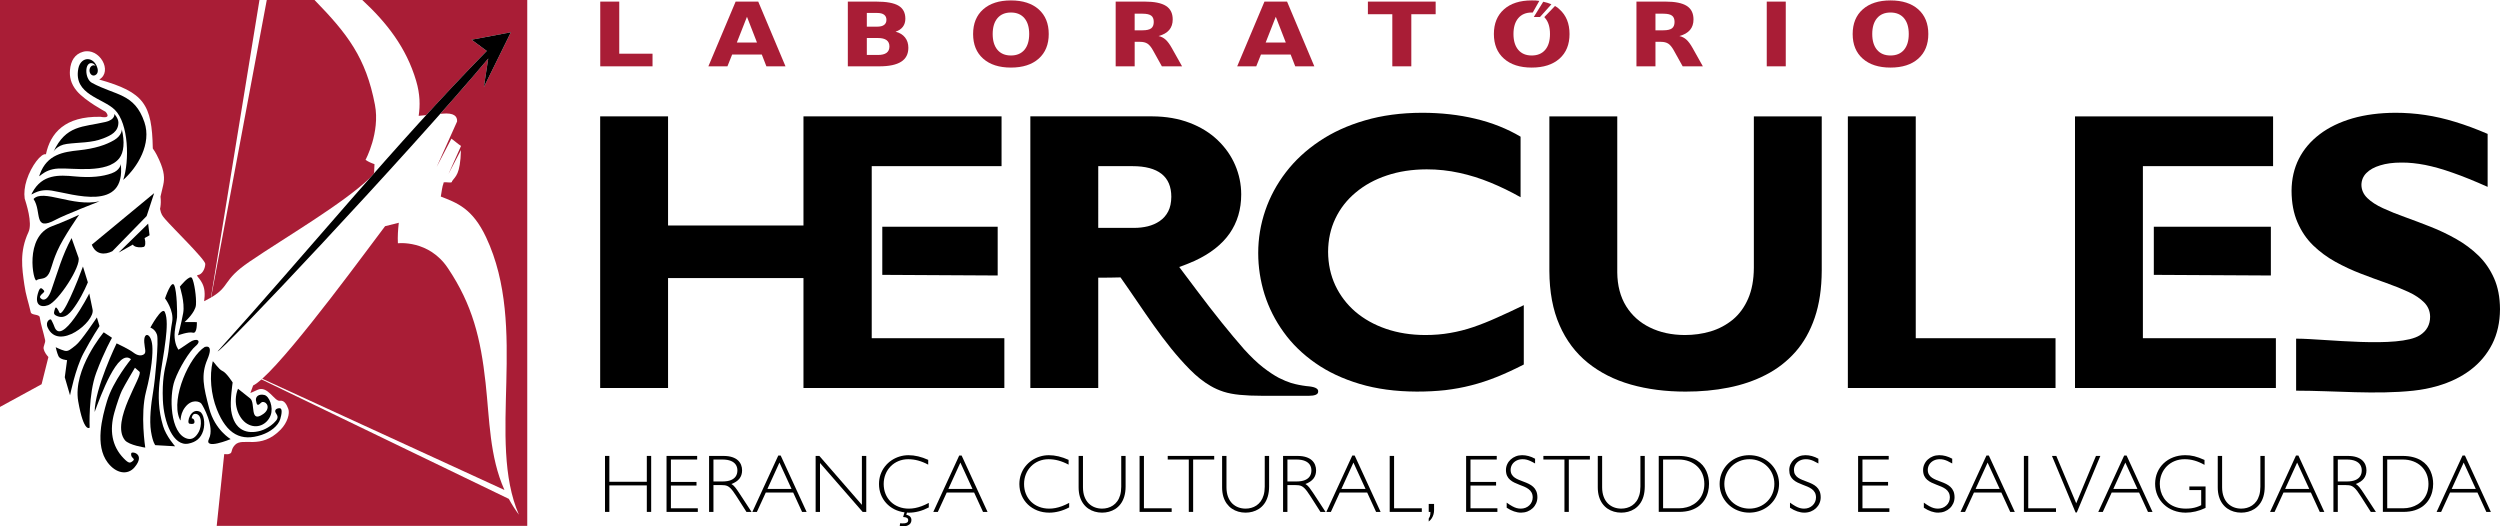
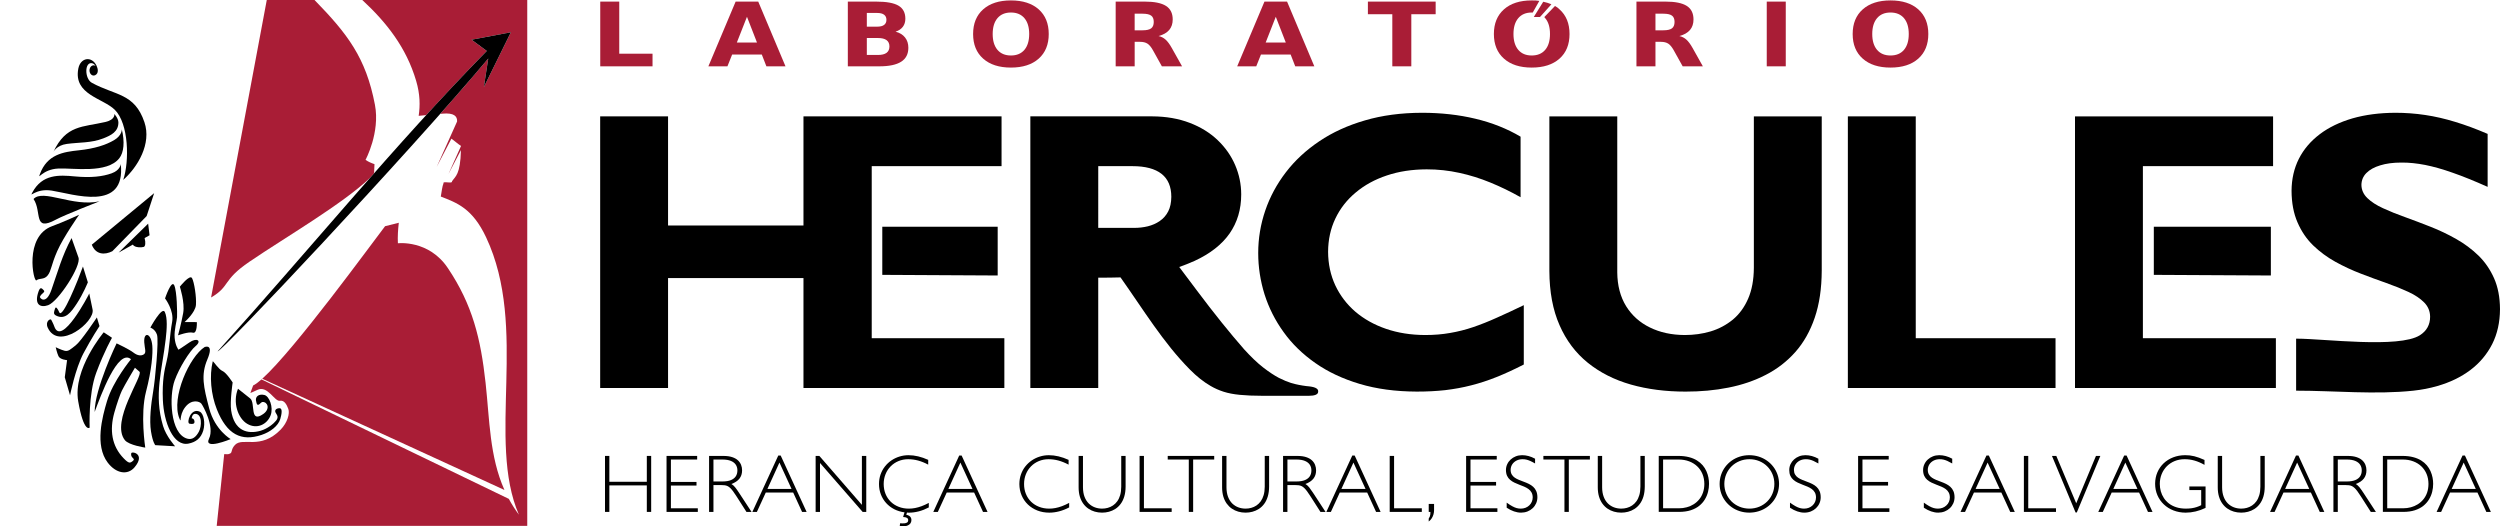
<svg xmlns="http://www.w3.org/2000/svg" width="190" height="40" viewBox="0 0 190 40" fill="none">
  <path d="M105.816 5.041H107.26V1.081H109.11V0.122H103.96V1.081H105.816V5.041Z" fill="#A91D36" />
  <path d="M15.901 31.048C15.466 29.407 15.26 28.494 15.759 27.319C16.257 26.143 15.633 26.351 15.561 26.368C14.4 27.103 12.996 30.225 13.629 31.787C13.827 32.275 13.569 31.598 14.07 30.949C14.571 30.3 15.172 30.505 15.303 30.677C15.435 30.848 16.326 32.435 15.887 33.337C15.45 34.239 17.529 33.372 17.529 33.372C17.529 33.372 16.337 32.69 15.901 31.048Z" fill="black" />
  <path d="M4.26 23.983C4.955 24.338 5.399 23.742 5.844 23.061C6.342 22.297 6.677 21.457 6.677 21.457L6.304 20.255C5.917 21.327 4.742 24.247 4.51 23.743C4.389 23.479 4.247 23.228 4.178 23.468C4.108 23.707 4.024 23.862 4.26 23.983Z" fill="black" />
  <path d="M3.03 13.237C2.85 13.731 3.205 12.863 4.439 12.808C5.59 12.757 8.125 13.208 9.063 12.032C9.416 11.59 9.49 10.777 9.256 9.824C9.256 9.824 9.292 10.286 8.669 10.652C8.045 11.017 7.21 11.294 5.991 11.423C4.823 11.546 3.58 11.727 3.03 13.237Z" fill="black" />
  <path d="M2.457 14.63C2.21 15.092 2.682 14.289 3.932 14.486C5.536 14.738 9.577 16.145 9.179 12.462C9.179 12.462 9.154 12.935 8.478 13.175C7.801 13.416 6.924 13.525 5.68 13.407C4.487 13.293 3.212 13.223 2.457 14.63Z" fill="black" />
  <path d="M28.461 12.476C28.199 12.386 27.965 12.28 27.781 12.149C27.781 12.149 28.901 10.072 28.495 7.962C27.813 4.381 26.4 2.562 23.903 0H20.275L16.042 22.61C17.535 21.733 16.853 21.321 18.97 19.882C21.684 18.037 26.056 15.495 28.131 13.508C28.231 13.395 28.33 13.283 28.43 13.17C28.444 12.995 28.453 12.747 28.461 12.476Z" fill="#A91D36" />
  <path d="M3.659 23.194C4.437 22.914 6.19 20.205 5.964 19.57L5.44 18.093C4.715 19.43 4.404 20.62 3.906 22.036C3.492 23.212 2.997 22.647 3.036 22.552C3.145 22.285 3.473 22.213 3.326 22.062C3.179 21.911 3.063 21.769 2.929 22.15C2.566 23.181 3.087 23.4 3.659 23.194Z" fill="black" />
  <path d="M7.562 24.781L7.363 24.125C7.363 24.125 6.177 25.913 5.761 26.238C5.344 26.563 5.19 26.734 4.897 26.654C4.603 26.574 4.234 26.388 4.234 26.388C4.234 26.388 4.322 26.804 4.443 27.068C4.565 27.333 5.098 27.372 5.098 27.372L4.923 28.672L5.323 30.045C5.323 30.045 5.727 28.012 6.348 26.843C6.969 25.675 7.562 24.781 7.562 24.781Z" fill="black" />
  <path d="M2.549 15.125C3.205 16.1 2.491 17.644 4.248 16.691C4.905 16.335 7.563 15.299 7.563 15.299C5.53 15.75 3.269 14.335 2.549 15.125Z" fill="black" />
  <path d="M172.967 25.704H162.86C162.86 21.342 162.86 16.987 162.86 12.627H172.754V8.844H157.7V29.488H172.967V25.704Z" fill="black" />
  <path d="M11.576 26.288C11.497 25.302 10.908 25.17 10.963 26.019C10.993 26.475 11.137 26.788 10.942 26.924C10.748 27.061 10.456 27.043 10.135 26.792C9.813 26.54 8.862 26.095 8.862 26.095C8.862 26.095 7.196 29.525 7.193 31.31C7.639 30.121 8.955 26.453 9.956 27.299C9.956 27.299 8.585 28.963 8.13 30.493C7.768 31.708 7.194 33.846 8.184 35.155C8.818 35.993 9.703 36.14 10.231 35.509C11.084 34.488 10.013 34.275 9.974 34.447C9.89 34.825 10.332 34.833 10.109 35.021C9.887 35.209 9.798 35.24 9.41 34.844C8.472 33.887 8.325 32.668 8.688 31.363C8.882 30.669 9.139 29.945 9.259 29.699C9.47 29.264 10.255 27.948 10.255 27.948L10.599 28.248C10.915 28.523 8.369 32.033 9.49 33.451C9.798 33.84 11.039 34.018 11.039 34.018C11.039 34.018 10.649 31.492 11.095 29.777C11.543 28.062 11.62 26.831 11.576 26.288Z" fill="black" />
  <path d="M7.314 28.328C7.925 26.69 8.512 25.672 8.512 25.672L7.883 25.255C7.883 25.255 5.519 28.063 5.944 30.5C6.371 32.938 6.813 32.5 6.813 32.5C6.813 32.5 6.704 29.967 7.314 28.328Z" fill="black" />
  <path d="M15.19 31.291C14.488 30.957 14.157 32.145 14.397 32.198C14.569 32.237 14.811 32.258 14.78 32.024C14.751 31.791 14.57 31.791 14.57 31.791C14.57 31.791 14.596 31.454 14.826 31.452C15.381 31.445 15.337 32.398 15.114 32.808C14.892 33.219 14.611 33.448 14.226 33.337C12.915 32.961 12.849 30.084 13.273 28.915C13.613 27.975 14.39 26.697 14.874 26.294C15.357 25.89 14.956 25.632 14.391 26.028C13.827 26.425 13.563 26.578 13.563 26.578C13.563 26.578 13.32 26.273 13.273 25.668C13.227 25.064 13.439 24.406 13.456 24.107C13.474 23.809 13.452 22.137 13.241 21.68C13.031 21.224 12.543 22.68 12.543 22.68C12.543 22.68 13.244 23.588 13.082 24.466C12.886 25.521 12.903 26.47 12.651 27.506C12.514 28.069 12.314 28.909 12.378 30.403C12.451 32.099 13.168 33.943 14.322 33.714C14.889 33.603 15.267 33.305 15.443 32.736C15.618 32.167 15.486 31.433 15.19 31.291Z" fill="black" />
  <path d="M172.586 20.937V17.232H163.69V20.889L172.586 20.937Z" fill="black" />
  <path d="M7.037 23.527L6.784 22.305C6.746 22.4 4.677 26.393 4.126 24.809C4.046 24.579 3.949 24.425 3.894 24.304C3.838 24.184 3.408 24.423 3.629 24.904C4.452 26.694 7.229 24.454 7.037 23.527Z" fill="black" />
  <path d="M12.595 25.763C12.683 25.001 12.737 24.167 12.527 23.71C12.317 23.253 11.426 24.898 11.426 24.898C11.426 24.898 11.781 24.999 11.93 25.435C12.079 25.871 11.797 28.839 11.637 29.778C11.477 30.718 11.339 31.929 11.476 32.788C11.614 33.645 11.802 33.832 11.802 33.832L13.309 33.918C13.309 33.918 12.625 33.158 12.39 32.368C11.677 29.969 12.321 28.159 12.595 25.763Z" fill="black" />
  <path d="M3.627 20.927C3.903 20.575 3.884 20.142 4.35 19.083C4.815 18.023 6.015 16.321 6.015 16.321C6.015 16.321 4.806 16.884 3.967 17.187C1.807 17.968 2.549 21.494 2.772 21.305C2.994 21.117 3.352 21.28 3.627 20.927Z" fill="black" />
  <path d="M68.489 4.691C68.854 4.458 69.035 4.105 69.035 3.631C69.035 3.321 68.952 3.059 68.783 2.847C68.614 2.633 68.374 2.487 68.063 2.408C68.307 2.327 68.491 2.202 68.618 2.035C68.745 1.866 68.807 1.662 68.807 1.423C68.807 0.968 68.634 0.638 68.286 0.431C67.937 0.225 67.374 0.122 66.599 0.122H64.435V5.041H66.828C67.57 5.041 68.124 4.924 68.489 4.691ZM65.879 0.985H66.673C66.9 0.985 67.074 1.029 67.191 1.118C67.309 1.207 67.369 1.336 67.369 1.505C67.369 1.677 67.309 1.806 67.191 1.894C67.074 1.982 66.9 2.026 66.673 2.026H65.879V0.985ZM65.879 4.177V2.889H66.722C67.015 2.889 67.232 2.942 67.378 3.049C67.523 3.156 67.597 3.316 67.597 3.528C67.597 3.746 67.523 3.908 67.378 4.016C67.232 4.124 67.014 4.177 66.722 4.177L65.879 4.177Z" fill="#A91D36" />
  <path d="M117.041 1.291L117.905 0.327C117.716 0.243 117.509 0.178 117.287 0.132L116.567 1.291H117.041Z" fill="#A91D36" />
  <path d="M128.635 3.644C128.477 3.361 128.319 3.149 128.163 3.009C128.005 2.87 127.829 2.78 127.632 2.741C127.992 2.642 128.262 2.488 128.439 2.28C128.616 2.07 128.706 1.804 128.706 1.479C128.706 1.009 128.534 0.664 128.192 0.448C127.849 0.23 127.309 0.121 126.572 0.121H124.37V5.04H125.815V3.179H126.222C126.455 3.179 126.642 3.225 126.783 3.314C126.925 3.404 127.065 3.572 127.203 3.818L127.882 5.04H129.417L128.635 3.644ZM127.068 2.155C126.936 2.253 126.72 2.303 126.42 2.303H125.815V1.041H126.42C126.72 1.041 126.936 1.089 127.068 1.186C127.2 1.282 127.266 1.443 127.266 1.667C127.266 1.893 127.2 2.056 127.068 2.155Z" fill="#A91D36" />
  <path d="M135.718 0.122H134.273V5.041H135.718V0.122Z" fill="#A91D36" />
  <path d="M55.643 4.144H57.897L58.246 5.041H59.698L57.626 0.122H55.908L53.837 5.041H55.285L55.643 4.144ZM56.77 1.275L57.531 3.233H56L56.77 1.275Z" fill="#A91D36" />
  <path d="M114.302 4.457C114.811 4.91 115.515 5.136 116.41 5.136C117.309 5.136 118.011 4.91 118.522 4.457C119.031 4.005 119.284 3.381 119.284 2.585C119.284 1.788 119.031 1.163 118.522 0.71C118.379 0.583 118.354 0.548 118.179 0.456L117.363 1.302C117.418 1.346 117.388 1.324 117.435 1.38C117.678 1.666 117.799 2.067 117.799 2.585C117.799 3.101 117.679 3.503 117.435 3.789C117.192 4.075 116.85 4.217 116.41 4.217C115.971 4.217 115.632 4.075 115.389 3.789C115.147 3.503 115.024 3.101 115.024 2.585C115.024 2.067 115.146 1.666 115.389 1.38C115.632 1.094 115.971 0.951 116.41 0.951C116.472 0.951 116.432 0.947 116.489 0.952L116.988 0.067C116.764 0.03 116.664 0.032 116.41 0.032C115.514 0.032 114.811 0.258 114.301 0.71C113.79 1.164 113.535 1.788 113.535 2.585C113.536 3.381 113.79 4.005 114.302 4.457Z" fill="#A91D36" />
  <path d="M97.817 0.122H96.099L94.027 5.041H95.475L95.833 4.144H98.089L98.438 5.041H99.889L97.817 0.122ZM96.191 3.233L96.96 1.275L97.721 3.233H96.191Z" fill="#A91D36" />
  <path d="M99.261 29.34C99.089 29.32 98.904 29.287 98.7 29.248C98.558 29.221 98.36 29.175 98.108 29.101C97.855 29.022 97.552 28.897 97.194 28.718C96.842 28.532 96.441 28.268 95.996 27.923C95.552 27.579 95.071 27.115 94.552 26.546C93.466 25.307 92.268 23.819 90.953 22.064C90.526 21.499 90.083 20.909 89.623 20.293C89.993 20.162 90.378 20.009 90.781 19.831C91.965 19.286 92.855 18.59 93.447 17.748C94.038 16.9 94.332 15.911 94.332 14.776C94.332 13.999 94.175 13.253 93.872 12.546C93.569 11.84 93.123 11.204 92.541 10.649C91.96 10.094 91.251 9.655 90.417 9.337C89.577 9.014 88.626 8.848 87.564 8.843H78.306V29.488H83.466V21.103C84.068 21.103 84.626 21.1 85.159 21.082C86.862 23.481 88.4 26.038 90.435 28.088C90.953 28.612 91.471 29.022 91.996 29.326C92.31 29.512 92.645 29.658 92.99 29.77C93.342 29.883 93.75 29.962 94.225 30.008C94.7 30.055 95.274 30.081 95.959 30.081H99.478C99.7 30.081 99.873 30.055 99.996 30.003C100.12 29.943 100.182 29.891 100.182 29.738C100.181 29.392 99.508 29.369 99.261 29.34ZM88.783 16.068C88.626 16.371 88.413 16.613 88.145 16.795C87.878 16.982 87.574 17.113 87.24 17.198C86.906 17.279 86.557 17.319 86.198 17.319H83.466L83.467 12.628H86.077C87.048 12.628 87.782 12.825 88.277 13.213C88.772 13.6 89.02 14.186 89.02 14.958C89.015 15.397 88.939 15.765 88.783 16.068Z" fill="black" />
  <path d="M89.054 3.644C88.896 3.361 88.739 3.149 88.583 3.009C88.425 2.87 88.249 2.78 88.052 2.741C88.412 2.642 88.68 2.488 88.859 2.28C89.036 2.07 89.126 1.804 89.126 1.479C89.126 1.009 88.954 0.664 88.611 0.448C88.269 0.23 87.728 0.121 86.991 0.121H84.791V5.04H86.235V3.179H86.642C86.875 3.179 87.063 3.225 87.203 3.314C87.345 3.404 87.486 3.572 87.623 3.818L88.302 5.04H89.837L89.054 3.644ZM87.488 2.155C87.356 2.253 87.14 2.303 86.841 2.303H86.234V1.041H86.841C87.14 1.041 87.355 1.089 87.488 1.186C87.62 1.282 87.685 1.443 87.685 1.667C87.685 1.893 87.62 2.056 87.488 2.155Z" fill="#A91D36" />
  <path d="M6.977 18.596C7.27 19.358 7.95 19.393 8.54 19.092L11.146 16.419L11.716 14.679L6.977 18.596Z" fill="black" />
  <path d="M49.592 4.081H47.063V0.122H45.619V5.041H49.592V4.081Z" fill="#A91D36" />
  <path d="M145.789 0.711C145.28 0.259 144.577 0.032 143.677 0.032C142.781 0.032 142.079 0.258 141.569 0.711C141.058 1.164 140.803 1.788 140.803 2.586C140.803 3.381 141.057 4.005 141.569 4.457C142.079 4.91 142.781 5.136 143.677 5.136C144.577 5.136 145.279 4.91 145.789 4.457C146.297 4.005 146.552 3.381 146.552 2.586C146.552 1.788 146.297 1.164 145.789 0.711ZM144.703 3.789C144.46 4.075 144.118 4.217 143.678 4.217C143.239 4.217 142.9 4.075 142.656 3.789C142.414 3.503 142.291 3.102 142.291 2.586C142.291 2.067 142.414 1.666 142.656 1.38C142.899 1.094 143.239 0.951 143.678 0.951C144.118 0.951 144.46 1.094 144.703 1.38C144.945 1.666 145.066 2.067 145.066 2.586C145.066 3.102 144.945 3.503 144.703 3.789Z" fill="#A91D36" />
  <path d="M8.013 9.27C6.289 9.671 5.018 9.486 4.058 11.546C4.058 11.546 4.292 11.045 5.078 10.938C6.02 10.81 6.928 10.877 7.848 10.518C8.44 10.287 9.007 10.009 8.998 9.297C8.993 8.991 8.69 8.661 8.69 8.661C8.69 8.661 8.783 9.091 8.013 9.27Z" fill="black" />
  <path d="M7.002 4.991C6.841 5.069 6.761 5.294 6.823 5.494C6.886 5.694 7.069 5.793 7.231 5.715C7.515 5.579 7.452 5.222 7.331 4.978C6.961 4.239 6.117 4.372 5.953 5.21C5.565 7.197 7.828 7.456 8.725 8.344C9.79 9.398 9.843 12.247 9.366 13.673C10.474 12.688 11.528 10.919 10.977 9.289C10.227 7.069 8.768 7.269 6.985 6.295C6.412 5.982 6.416 4.654 7.02 4.809C7.104 4.831 7.187 4.901 7.265 5.01C7.187 4.959 7.091 4.948 7.002 4.991Z" fill="black" />
  <path d="M11.26 16.997L9.013 19.197L10.101 18.588C10.222 18.848 10.82 18.808 10.932 18.762C11.049 18.713 11.078 18.431 10.997 18.132L10.987 18.093L11.366 17.88L11.26 16.997Z" fill="black" />
-   <path d="M3.429 25.843C3.298 25.222 3.106 24.712 3.02 24.111C2.983 23.863 2.394 23.975 2.338 23.733C2.131 22.84 1.967 22.464 1.849 21.625C1.674 20.39 1.472 19.119 2.163 17.642C2.492 16.94 1.977 15.424 1.875 15.085C1.818 14.674 1.865 14.186 2.03 13.675C2.378 12.598 3.143 11.619 3.49 11.727C3.836 10.103 4.93 8.826 7.638 8.877C8.558 9.048 8.02 8.493 8.02 8.493C8.02 8.493 6.483 7.676 5.847 6.926C5.355 6.347 5.28 5.798 5.317 5.337C5.374 4.622 5.683 4.112 6.309 3.936C7.558 3.586 8.6 5.426 7.542 6.046C10.95 7.01 11.549 7.92 11.613 11.284C11.724 11.438 11.826 11.603 11.916 11.778C12.446 12.815 12.507 13.365 12.444 13.846C12.408 14.123 12.281 14.539 12.199 14.942C12.235 15.255 12.223 15.501 12.191 15.725C12.184 15.773 12.175 15.823 12.164 15.877C12.249 16.299 12.333 16.395 12.562 16.664C13.116 17.313 15.615 19.739 15.602 20.061C15.587 20.463 15.343 20.863 15.053 20.899C14.763 20.935 15.447 21.239 15.54 22.111C15.569 22.383 15.55 22.642 15.514 22.892C15.712 22.794 15.882 22.703 16.031 22.617L19.719 0H0V30.926L3.161 29.201L3.679 27.136C3.522 26.956 3.376 26.768 3.318 26.522C3.269 26.313 3.474 26.052 3.429 25.843Z" fill="#A91D36" />
  <path d="M13.53 25.485C13.53 25.485 14.326 25.189 14.662 25.284C14.999 25.377 14.96 24.48 14.96 24.48L14.025 24.477C14.025 24.477 14.845 23.768 14.892 23.174C14.938 22.58 14.764 21.448 14.595 21.138C14.426 20.828 13.669 21.789 13.669 21.789C13.669 21.789 14.064 22.997 13.922 23.79C13.781 24.582 13.53 25.485 13.53 25.485Z" fill="black" />
  <path d="M16.908 28.195C16.612 28.073 16.21 27.431 16.169 27.459C15.902 28.572 16.032 29.987 16.485 31.121C17.243 33.021 18.334 33.577 19.888 33.05C20.548 32.827 21.147 32.372 21.302 31.842C21.413 31.46 21.484 31.02 21.245 31.023C21.007 31.026 20.857 31.163 20.937 31.338C21.017 31.514 21.221 31.666 20.985 31.965C20.797 32.202 20.336 32.584 19.808 32.736C18.798 33.027 17.798 32.736 17.568 31.198C17.465 30.51 17.682 29.07 17.682 29.07C17.682 29.07 17.204 28.317 16.908 28.195Z" fill="black" />
  <path d="M20.009 31.463C18.943 32.212 19.436 30.618 19.013 30.281L18.088 29.545C17.665 30.587 18.083 31.79 18.783 32.207C19.536 32.655 20.313 32.243 20.569 31.559C20.794 30.956 20.472 30.109 20.091 30.018C19.649 29.913 19.415 30.159 19.452 30.424C19.55 31.113 19.781 30.557 19.95 30.55C20.339 30.534 20.56 31.075 20.009 31.463Z" fill="black" />
  <path d="M99.778 37.432C99.679 37.281 99.584 37.149 99.494 37.035C99.403 36.922 99.308 36.838 99.209 36.784C99.481 36.684 99.685 36.548 99.82 36.377C99.955 36.205 100.023 35.995 100.023 35.748C100.023 35.605 99.998 35.467 99.948 35.338C99.898 35.207 99.818 35.089 99.707 34.986C99.597 34.883 99.451 34.802 99.27 34.742C99.089 34.682 98.869 34.651 98.608 34.651H97.513V38.905H97.844V36.865H98.421C98.522 36.864 98.612 36.868 98.692 36.879C98.77 36.888 98.844 36.909 98.913 36.941C98.98 36.973 99.049 37.02 99.117 37.083C99.184 37.147 99.259 37.232 99.338 37.338C99.417 37.446 99.508 37.579 99.609 37.738L100.354 38.905H100.742L99.778 37.432ZM98.552 36.591H97.845V34.924H98.54C98.8 34.926 99.013 34.962 99.179 35.032C99.346 35.103 99.469 35.201 99.548 35.325C99.627 35.449 99.667 35.593 99.666 35.754C99.666 35.926 99.625 36.073 99.544 36.198C99.463 36.323 99.339 36.419 99.175 36.487C99.01 36.555 98.802 36.589 98.552 36.591Z" fill="black" />
  <path d="M111.757 36.902H113.702V36.627H111.757V34.924H113.753V34.65H111.425V38.905H113.802V38.63H111.757V36.902Z" fill="black" />
  <path d="M133.293 20.347C133.288 21.27 133.141 22.052 132.857 22.703C132.574 23.354 132.185 23.883 131.694 24.292C131.198 24.696 130.641 24.994 130.014 25.185C129.387 25.372 128.729 25.462 128.041 25.462C127.039 25.457 126.16 25.266 125.391 24.887C124.622 24.514 124.02 23.969 123.58 23.263C123.145 22.551 122.922 21.703 122.912 20.709V8.844H117.752V20.589C117.758 22.183 118.015 23.56 118.526 24.716C119.033 25.877 119.751 26.825 120.676 27.572C121.597 28.314 122.69 28.869 123.949 29.227C125.209 29.585 126.596 29.762 128.103 29.762C129.24 29.762 130.328 29.666 131.36 29.459C132.387 29.257 133.338 28.934 134.198 28.49C135.058 28.051 135.807 27.471 136.444 26.755C137.081 26.038 137.572 25.165 137.921 24.141C138.27 23.117 138.447 21.927 138.452 20.559V8.844H133.293V20.347Z" fill="black" />
  <path d="M138.054 36.999C137.958 36.912 137.85 36.839 137.729 36.779C137.608 36.719 137.484 36.666 137.356 36.62C137.227 36.573 137.102 36.525 136.983 36.476C136.862 36.427 136.752 36.37 136.657 36.306C136.56 36.241 136.483 36.161 136.427 36.065C136.369 35.969 136.34 35.851 136.339 35.711C136.341 35.555 136.381 35.417 136.459 35.295C136.537 35.173 136.643 35.078 136.778 35.007C136.914 34.938 137.067 34.901 137.24 34.9C137.336 34.899 137.43 34.908 137.521 34.928C137.613 34.947 137.712 34.982 137.819 35.028C137.927 35.076 138.053 35.141 138.197 35.224V34.862C138.032 34.772 137.866 34.704 137.703 34.66C137.539 34.615 137.374 34.594 137.209 34.594C137.039 34.595 136.88 34.623 136.732 34.681C136.584 34.739 136.455 34.819 136.342 34.922C136.23 35.024 136.142 35.144 136.079 35.281C136.016 35.417 135.984 35.563 135.983 35.723C135.984 35.896 136.012 36.044 136.07 36.166C136.127 36.286 136.204 36.388 136.301 36.47C136.397 36.552 136.506 36.621 136.626 36.679C136.747 36.738 136.871 36.79 136.999 36.838C137.128 36.884 137.252 36.935 137.373 36.986C137.493 37.038 137.602 37.098 137.698 37.168C137.795 37.239 137.872 37.325 137.928 37.428C137.985 37.531 138.015 37.657 138.016 37.807C138.015 37.928 137.992 38.04 137.946 38.142C137.901 38.245 137.838 38.335 137.756 38.411C137.674 38.488 137.579 38.547 137.47 38.591C137.362 38.634 137.243 38.654 137.115 38.656C137.007 38.657 136.899 38.642 136.794 38.614C136.689 38.585 136.578 38.537 136.456 38.47C136.336 38.404 136.196 38.313 136.039 38.2V38.586C136.227 38.712 136.413 38.805 136.597 38.867C136.78 38.93 136.96 38.961 137.135 38.961C137.31 38.96 137.471 38.93 137.622 38.871C137.771 38.812 137.902 38.729 138.015 38.623C138.127 38.517 138.215 38.394 138.277 38.253C138.34 38.112 138.373 37.959 138.373 37.794C138.373 37.61 138.343 37.452 138.286 37.324C138.228 37.194 138.151 37.087 138.054 36.999Z" fill="black" />
  <path d="M141.547 36.902H143.493V36.627H141.547V34.924H143.542V34.65H141.216V38.905H143.593V38.63H141.547V36.902Z" fill="black" />
  <path d="M117.297 34.924H118.898V38.905H119.23V34.924H120.831V34.65H117.297V34.924Z" fill="black" />
  <path d="M135.095 36.081C135.019 35.861 134.915 35.662 134.777 35.481C134.64 35.299 134.478 35.143 134.29 35.01C134.102 34.877 133.895 34.776 133.668 34.703C133.44 34.631 133.199 34.595 132.943 34.594C132.691 34.595 132.45 34.631 132.224 34.703C131.998 34.776 131.792 34.877 131.605 35.01C131.419 35.143 131.257 35.299 131.12 35.481C130.984 35.662 130.879 35.861 130.804 36.081C130.73 36.299 130.693 36.532 130.692 36.777C130.693 37.023 130.73 37.255 130.804 37.474C130.879 37.694 130.984 37.893 131.12 38.074C131.257 38.255 131.419 38.412 131.605 38.544C131.792 38.677 131.998 38.779 132.224 38.85C132.45 38.923 132.691 38.959 132.943 38.961C133.199 38.959 133.44 38.923 133.668 38.85C133.895 38.779 134.103 38.677 134.29 38.544C134.478 38.412 134.64 38.255 134.777 38.074C134.915 37.893 135.019 37.694 135.095 37.474C135.17 37.255 135.207 37.023 135.209 36.777C135.207 36.532 135.17 36.299 135.095 36.081ZM134.706 37.518C134.611 37.745 134.476 37.944 134.305 38.115C134.134 38.284 133.933 38.416 133.704 38.511C133.475 38.606 133.225 38.654 132.957 38.656C132.688 38.654 132.437 38.606 132.207 38.511C131.977 38.416 131.774 38.284 131.601 38.115C131.429 37.944 131.294 37.745 131.197 37.518C131.099 37.291 131.05 37.044 131.049 36.777C131.05 36.51 131.099 36.264 131.197 36.036C131.294 35.809 131.428 35.611 131.601 35.44C131.774 35.27 131.977 35.139 132.207 35.044C132.438 34.949 132.688 34.9 132.957 34.899C133.225 34.9 133.475 34.949 133.704 35.044C133.934 35.139 134.134 35.27 134.305 35.44C134.476 35.611 134.611 35.809 134.706 36.036C134.802 36.264 134.851 36.51 134.852 36.777C134.851 37.044 134.802 37.291 134.706 37.518Z" fill="black" />
  <path d="M116.524 36.999C116.427 36.912 116.319 36.839 116.198 36.779C116.078 36.719 115.953 36.666 115.825 36.62C115.696 36.573 115.572 36.525 115.452 36.476C115.33 36.427 115.222 36.37 115.126 36.306C115.029 36.241 114.953 36.161 114.896 36.065C114.839 35.969 114.809 35.851 114.808 35.711C114.81 35.555 114.85 35.417 114.928 35.295C115.006 35.173 115.113 35.078 115.248 35.007C115.383 34.938 115.536 34.901 115.71 34.9C115.805 34.899 115.9 34.908 115.991 34.928C116.082 34.947 116.181 34.982 116.289 35.028C116.396 35.076 116.523 35.141 116.666 35.224V34.862C116.501 34.772 116.336 34.704 116.172 34.66C116.008 34.615 115.844 34.594 115.678 34.594C115.508 34.595 115.349 34.623 115.201 34.681C115.053 34.739 114.924 34.819 114.811 34.922C114.699 35.024 114.611 35.144 114.549 35.281C114.485 35.417 114.453 35.563 114.452 35.723C114.453 35.896 114.482 36.044 114.539 36.166C114.596 36.286 114.672 36.388 114.77 36.47C114.866 36.552 114.975 36.621 115.095 36.679C115.215 36.738 115.339 36.79 115.467 36.838C115.596 36.884 115.721 36.935 115.841 36.986C115.962 37.038 116.071 37.098 116.166 37.168C116.264 37.239 116.341 37.325 116.397 37.428C116.454 37.531 116.484 37.657 116.485 37.807C116.483 37.928 116.461 38.04 116.414 38.142C116.369 38.245 116.306 38.335 116.224 38.411C116.143 38.488 116.048 38.547 115.939 38.591C115.83 38.634 115.712 38.654 115.584 38.656C115.475 38.657 115.368 38.642 115.262 38.614C115.158 38.585 115.046 38.537 114.925 38.47C114.804 38.404 114.664 38.313 114.508 38.2V38.586C114.696 38.712 114.881 38.805 115.065 38.867C115.248 38.93 115.428 38.961 115.603 38.961C115.778 38.96 115.939 38.93 116.09 38.871C116.239 38.812 116.37 38.729 116.483 38.623C116.596 38.517 116.683 38.394 116.746 38.253C116.808 38.112 116.841 37.959 116.842 37.794C116.841 37.61 116.812 37.452 116.754 37.324C116.698 37.194 116.621 37.087 116.524 36.999Z" fill="black" />
  <path d="M151.152 34.619H150.97L149 38.905H149.344L150.02 37.433H152.103L152.778 38.905H153.123L151.152 34.619ZM150.145 37.158L151.058 35.156L151.977 37.158H150.145Z" fill="black" />
  <path d="M124.67 36.989C124.669 37.231 124.642 37.445 124.589 37.628C124.535 37.811 124.461 37.968 124.366 38.099C124.272 38.229 124.163 38.335 124.04 38.417C123.916 38.5 123.785 38.56 123.644 38.598C123.504 38.637 123.36 38.655 123.214 38.655C123.022 38.655 122.839 38.623 122.665 38.559C122.491 38.494 122.337 38.395 122.201 38.264C122.066 38.13 121.959 37.962 121.882 37.758C121.804 37.554 121.763 37.312 121.762 37.033V34.65H121.431V37.045C121.432 37.3 121.463 37.531 121.523 37.736C121.585 37.941 121.671 38.119 121.781 38.273C121.891 38.425 122.021 38.554 122.169 38.655C122.319 38.757 122.481 38.833 122.658 38.884C122.835 38.935 123.019 38.961 123.214 38.961C123.389 38.961 123.561 38.939 123.734 38.894C123.904 38.848 124.066 38.778 124.218 38.681C124.371 38.584 124.506 38.458 124.623 38.302C124.741 38.147 124.833 37.958 124.9 37.738C124.967 37.518 125.001 37.262 125.003 36.971V34.65H124.671V36.989H124.67Z" fill="black" />
  <path d="M129.84 36.295C129.808 36.131 129.757 35.969 129.686 35.809C129.616 35.651 129.522 35.502 129.404 35.362C129.285 35.223 129.141 35.1 128.968 34.993C128.797 34.887 128.594 34.803 128.362 34.743C128.128 34.682 127.861 34.651 127.559 34.65H126.064V38.904H127.615C127.952 38.902 128.247 38.861 128.5 38.778C128.752 38.695 128.967 38.582 129.144 38.44C129.321 38.297 129.464 38.134 129.572 37.952C129.682 37.769 129.762 37.578 129.811 37.377C129.861 37.177 129.887 36.976 129.886 36.777C129.888 36.62 129.872 36.459 129.84 36.295ZM129.427 37.431C129.36 37.626 129.267 37.797 129.145 37.947C129.024 38.097 128.882 38.222 128.72 38.324C128.558 38.425 128.382 38.502 128.192 38.553C128.001 38.605 127.803 38.63 127.596 38.63H126.395V34.924H127.578C127.869 34.925 128.132 34.97 128.372 35.061C128.61 35.15 128.815 35.277 128.988 35.441C129.161 35.606 129.294 35.801 129.387 36.027C129.481 36.253 129.528 36.504 129.53 36.778C129.529 37.017 129.494 37.235 129.427 37.431Z" fill="black" />
  <path d="M156.22 25.704H145.597V8.844H140.437V29.488H156.22V25.704Z" fill="black" />
  <path d="M154.147 34.65H153.815V38.905H156.256V38.63H154.147V34.65Z" fill="black" />
  <path d="M174.677 34.619H174.496L172.526 38.905H172.87L173.545 37.433H175.628L176.303 38.905H176.648L174.677 34.619ZM173.67 37.158L174.583 35.156L175.503 37.158H173.67Z" fill="black" />
  <path d="M179.605 37.432C179.507 37.281 179.411 37.149 179.321 37.035C179.23 36.922 179.135 36.838 179.036 36.784C179.308 36.684 179.512 36.548 179.647 36.377C179.782 36.205 179.85 35.995 179.85 35.748C179.851 35.605 179.825 35.467 179.776 35.338C179.725 35.207 179.645 35.089 179.534 34.986C179.424 34.883 179.278 34.802 179.097 34.742C178.916 34.682 178.696 34.651 178.435 34.651H177.34V38.905H177.672V36.865H178.247C178.349 36.864 178.439 36.868 178.518 36.879C178.598 36.888 178.672 36.909 178.74 36.941C178.807 36.973 178.876 37.02 178.943 37.083C179.011 37.147 179.085 37.232 179.164 37.338C179.244 37.446 179.334 37.579 179.436 37.738L180.18 38.905H180.568L179.605 37.432ZM178.379 36.591H177.673V34.924H178.367C178.628 34.926 178.84 34.962 179.006 35.032C179.173 35.103 179.296 35.201 179.375 35.325C179.455 35.449 179.494 35.593 179.493 35.754C179.493 35.926 179.452 36.073 179.371 36.198C179.29 36.323 179.167 36.419 179.002 36.487C178.836 36.555 178.629 36.589 178.379 36.591Z" fill="black" />
  <path d="M187.334 34.619H187.153L185.183 38.905H185.527L186.202 37.433H188.286L188.961 38.905H189.305L187.334 34.619ZM186.327 37.158L187.24 35.156L188.16 37.158H186.327Z" fill="black" />
  <path d="M189.55 21.148C189.252 20.482 188.858 19.903 188.357 19.418C187.856 18.934 187.294 18.515 186.667 18.162C186.355 17.985 186.039 17.82 185.716 17.666C185.393 17.512 185.066 17.37 184.734 17.239C184.072 16.977 183.424 16.734 182.802 16.507C182.175 16.285 181.613 16.058 181.112 15.826C180.612 15.599 180.216 15.342 179.918 15.054C179.625 14.771 179.473 14.433 179.468 14.05C179.474 13.702 179.595 13.404 179.843 13.152C180.091 12.9 180.44 12.703 180.896 12.567C181.346 12.426 181.881 12.355 182.504 12.355C183.086 12.35 183.688 12.415 184.32 12.537C184.947 12.663 185.651 12.86 186.414 13.132C187.183 13.399 188.068 13.758 189.06 14.202V10.176C188.195 9.802 187.375 9.499 186.596 9.263C185.818 9.025 185.059 8.849 184.309 8.738C183.566 8.627 182.813 8.571 182.049 8.571C180.844 8.576 179.762 8.718 178.791 8.995C177.825 9.278 176.995 9.676 176.307 10.196C175.614 10.721 175.083 11.341 174.714 12.068C174.349 12.794 174.163 13.606 174.158 14.504C174.163 15.428 174.315 16.225 174.613 16.906C174.906 17.582 175.301 18.167 175.802 18.652C176.303 19.136 176.864 19.549 177.491 19.898C178.113 20.241 178.761 20.544 179.423 20.796C180.091 21.053 180.734 21.29 181.356 21.507C181.983 21.729 182.545 21.956 183.045 22.188C183.546 22.42 183.942 22.688 184.24 22.99C184.533 23.288 184.685 23.652 184.689 24.07C184.689 24.681 184.427 25.15 183.911 25.478C182.321 26.488 176.595 25.739 174.582 25.739H174.505V29.691C177.403 29.691 180.537 30.001 183.426 29.691H183.431V29.69C184.066 29.622 184.667 29.504 185.235 29.338C186.206 29.061 187.047 28.652 187.755 28.117C188.468 27.577 189.014 26.921 189.408 26.149C189.798 25.373 189.995 24.489 190 23.496C189.995 22.596 189.844 21.815 189.55 21.148Z" fill="black" />
  <path d="M184.874 36.295C184.842 36.131 184.791 35.969 184.72 35.809C184.65 35.651 184.556 35.502 184.438 35.362C184.32 35.223 184.175 35.1 184.003 34.993C183.831 34.887 183.628 34.803 183.396 34.743C183.163 34.682 182.895 34.651 182.594 34.65H181.098V38.904H182.649C182.986 38.902 183.281 38.861 183.535 38.778C183.787 38.695 184.002 38.582 184.179 38.44C184.355 38.297 184.498 38.134 184.607 37.952C184.717 37.769 184.796 37.578 184.846 37.377C184.896 37.177 184.921 36.976 184.92 36.777C184.921 36.62 184.906 36.459 184.874 36.295ZM184.462 37.431C184.395 37.626 184.301 37.797 184.179 37.947C184.059 38.097 183.916 38.222 183.755 38.324C183.592 38.425 183.416 38.502 183.226 38.553C183.036 38.605 182.837 38.63 182.631 38.63H181.429V34.924H182.612C182.903 34.925 183.167 34.97 183.406 35.061C183.645 35.15 183.85 35.277 184.022 35.441C184.195 35.606 184.328 35.801 184.422 36.027C184.516 36.253 184.562 36.504 184.564 36.778C184.562 37.017 184.529 37.235 184.462 37.431Z" fill="black" />
  <path d="M159.294 34.65L157.793 38.25L156.279 34.65H155.948L157.743 38.949H157.837L159.626 34.65H159.294Z" fill="black" />
  <path d="M171.788 36.989C171.787 37.231 171.76 37.445 171.707 37.628C171.653 37.811 171.579 37.968 171.484 38.099C171.391 38.229 171.281 38.335 171.158 38.417C171.034 38.5 170.902 38.56 170.762 38.598C170.622 38.637 170.478 38.655 170.331 38.655C170.14 38.655 169.956 38.623 169.783 38.559C169.609 38.494 169.455 38.395 169.319 38.264C169.184 38.13 169.077 37.962 169 37.758C168.922 37.554 168.881 37.312 168.88 37.033V34.65H168.549V37.045C168.549 37.3 168.581 37.531 168.641 37.736C168.703 37.941 168.788 38.119 168.899 38.273C169.009 38.425 169.139 38.554 169.288 38.655C169.437 38.757 169.599 38.833 169.776 38.884C169.953 38.935 170.137 38.961 170.331 38.961C170.506 38.961 170.68 38.939 170.851 38.894C171.022 38.848 171.184 38.778 171.336 38.681C171.488 38.584 171.624 38.458 171.741 38.302C171.859 38.147 171.951 37.958 172.018 37.738C172.085 37.518 172.119 37.262 172.12 36.971V34.65H171.789L171.788 36.989Z" fill="black" />
  <path d="M161.62 34.619H161.438L159.469 38.905H159.813L160.488 37.433H162.571L163.246 38.905H163.591L161.62 34.619ZM160.613 37.158L161.526 35.156L162.445 37.158H160.613Z" fill="black" />
  <path d="M166.391 37.246H167.291V38.393C167.18 38.45 167.066 38.498 166.949 38.536C166.831 38.575 166.705 38.605 166.57 38.625C166.435 38.644 166.286 38.655 166.122 38.655C165.853 38.654 165.613 38.62 165.401 38.551C165.188 38.484 165.002 38.389 164.845 38.269C164.688 38.149 164.557 38.009 164.454 37.85C164.35 37.692 164.273 37.521 164.221 37.339C164.17 37.157 164.145 36.969 164.145 36.777C164.147 36.506 164.194 36.256 164.287 36.029C164.381 35.801 164.512 35.602 164.681 35.433C164.85 35.264 165.049 35.134 165.278 35.04C165.506 34.948 165.756 34.9 166.028 34.899C166.284 34.898 166.535 34.933 166.784 35.004C167.032 35.075 167.283 35.184 167.542 35.33V34.956C167.393 34.889 167.254 34.832 167.128 34.786C167.001 34.74 166.88 34.702 166.765 34.674C166.652 34.646 166.538 34.625 166.425 34.612C166.314 34.6 166.198 34.594 166.078 34.594C165.746 34.595 165.442 34.65 165.164 34.757C164.886 34.865 164.644 35.016 164.438 35.211C164.233 35.406 164.074 35.636 163.961 35.899C163.848 36.163 163.791 36.451 163.789 36.765C163.791 37.083 163.849 37.374 163.965 37.64C164.081 37.907 164.243 38.139 164.452 38.335C164.661 38.533 164.907 38.688 165.188 38.795C165.47 38.904 165.776 38.96 166.109 38.962C166.357 38.962 166.608 38.932 166.862 38.872C167.116 38.812 167.37 38.722 167.623 38.6V36.971H166.391V37.246Z" fill="black" />
  <path d="M148.227 36.999C148.131 36.912 148.023 36.839 147.902 36.779C147.781 36.719 147.657 36.666 147.529 36.62C147.4 36.573 147.275 36.525 147.155 36.476C147.035 36.427 146.925 36.37 146.83 36.306C146.733 36.241 146.656 36.161 146.6 36.065C146.542 35.969 146.512 35.851 146.512 35.711C146.514 35.555 146.554 35.417 146.632 35.295C146.71 35.173 146.816 35.078 146.951 35.007C147.087 34.938 147.24 34.901 147.413 34.9C147.509 34.899 147.603 34.908 147.694 34.928C147.786 34.947 147.885 34.982 147.993 35.028C148.1 35.076 148.226 35.141 148.369 35.224V34.862C148.204 34.772 148.04 34.704 147.875 34.66C147.712 34.615 147.548 34.594 147.382 34.594C147.211 34.595 147.053 34.623 146.905 34.681C146.756 34.739 146.627 34.819 146.515 34.922C146.402 35.024 146.315 35.144 146.253 35.281C146.189 35.417 146.156 35.563 146.155 35.723C146.156 35.896 146.185 36.044 146.243 36.166C146.299 36.286 146.376 36.388 146.473 36.47C146.569 36.552 146.679 36.621 146.798 36.679C146.919 36.738 147.043 36.79 147.172 36.838C147.3 36.884 147.425 36.935 147.545 36.986C147.666 37.038 147.775 37.098 147.87 37.168C147.967 37.239 148.044 37.325 148.1 37.428C148.158 37.531 148.187 37.657 148.188 37.807C148.187 37.928 148.164 38.04 148.118 38.142C148.074 38.245 148.01 38.335 147.927 38.411C147.847 38.488 147.752 38.547 147.642 38.591C147.534 38.634 147.415 38.654 147.288 38.656C147.179 38.657 147.072 38.642 146.967 38.614C146.862 38.585 146.749 38.537 146.628 38.47C146.508 38.404 146.368 38.313 146.212 38.2V38.586C146.4 38.712 146.585 38.805 146.768 38.867C146.952 38.93 147.131 38.961 147.307 38.961C147.482 38.96 147.643 38.93 147.794 38.871C147.943 38.812 148.075 38.729 148.187 38.623C148.3 38.517 148.387 38.394 148.45 38.253C148.512 38.112 148.544 37.959 148.546 37.794C148.544 37.61 148.515 37.452 148.458 37.324C148.401 37.194 148.324 37.087 148.227 36.999Z" fill="black" />
  <path d="M66.251 12.627H76.118V8.844H66.251H61.092H61.064V17.138H50.772V8.844H45.613V29.488H50.772V21.133H61.064V29.488H61.092H66.251H76.331V25.704H66.251V12.627Z" fill="black" />
  <path d="M113.749 28.651C114.406 28.389 115.089 28.071 115.808 27.703V23.192C115.069 23.55 114.386 23.868 113.759 24.145C113.137 24.428 112.535 24.665 111.958 24.862C111.381 25.059 110.795 25.205 110.203 25.306C109.611 25.412 108.979 25.462 108.311 25.462C107.228 25.457 106.237 25.301 105.342 24.993C104.442 24.686 103.662 24.247 103.004 23.687C102.351 23.122 101.841 22.451 101.481 21.684C101.123 20.911 100.94 20.064 100.935 19.136C100.94 18.218 101.123 17.375 101.486 16.613C101.851 15.846 102.367 15.185 103.035 14.63C103.702 14.07 104.491 13.636 105.402 13.334C106.317 13.025 107.329 12.874 108.431 12.87C109.281 12.87 110.106 12.96 110.91 13.137C111.709 13.309 112.498 13.556 113.268 13.873C114.042 14.191 114.805 14.559 115.564 14.989V10.387C114.543 9.782 113.4 9.328 112.135 9.025C110.87 8.722 109.514 8.571 108.068 8.571C106.48 8.576 105.038 8.767 103.733 9.151C102.428 9.529 101.27 10.059 100.268 10.735C99.261 11.411 98.411 12.198 97.724 13.096C97.035 13.995 96.514 14.963 96.16 16.002C95.806 17.041 95.624 18.116 95.624 19.227C95.624 20.301 95.786 21.345 96.104 22.369C96.428 23.389 96.909 24.347 97.551 25.235C98.189 26.128 98.993 26.91 99.96 27.587C100.921 28.263 102.049 28.792 103.334 29.176C104.619 29.56 106.065 29.756 107.673 29.761C108.438 29.761 109.156 29.726 109.834 29.651C110.512 29.57 111.169 29.453 111.807 29.287C112.449 29.125 113.096 28.913 113.749 28.651Z" fill="black" />
  <path d="M65.504 38.369L62.27 34.65H61.988V38.905H62.32V35.186L65.56 38.905H65.836V34.65H65.504V38.369Z" fill="black" />
  <path d="M73.083 34.619H72.901L70.931 38.905H71.275L71.951 37.433H74.034L74.709 38.905H75.053L73.083 34.619ZM72.076 37.158L72.989 35.156L73.908 37.158H72.076Z" fill="black" />
  <path d="M69.547 38.61C69.387 38.641 69.228 38.656 69.069 38.656C68.789 38.655 68.532 38.609 68.301 38.517C68.069 38.427 67.867 38.298 67.697 38.132C67.527 37.965 67.395 37.768 67.302 37.541C67.208 37.311 67.162 37.06 67.16 36.784C67.161 36.513 67.209 36.263 67.302 36.035C67.395 35.806 67.526 35.607 67.694 35.438C67.862 35.269 68.059 35.136 68.284 35.043C68.511 34.949 68.757 34.901 69.025 34.9C69.277 34.9 69.527 34.934 69.775 35.001C70.024 35.068 70.281 35.172 70.544 35.313V34.95C70.285 34.832 70.028 34.742 69.777 34.683C69.526 34.623 69.281 34.595 69.043 34.595C68.808 34.596 68.58 34.629 68.361 34.698C68.141 34.765 67.938 34.863 67.749 34.99C67.561 35.118 67.397 35.272 67.255 35.451C67.113 35.63 67.004 35.833 66.924 36.056C66.845 36.28 66.805 36.524 66.804 36.785C66.804 37.07 66.853 37.335 66.947 37.58C67.043 37.824 67.175 38.043 67.349 38.233C67.522 38.423 67.726 38.578 67.961 38.7C68.198 38.821 68.458 38.9 68.742 38.937L68.636 39.293C68.767 39.295 68.865 39.318 68.929 39.358C68.993 39.399 69.024 39.458 69.024 39.536C69.023 39.612 68.997 39.669 68.946 39.706C68.895 39.742 68.823 39.765 68.731 39.773C68.64 39.781 68.533 39.779 68.411 39.767L68.38 39.967C68.496 39.993 68.606 40.004 68.712 39.999C68.817 39.992 68.912 39.971 68.995 39.932C69.078 39.895 69.145 39.841 69.195 39.773C69.242 39.703 69.268 39.618 69.268 39.519C69.268 39.455 69.255 39.397 69.228 39.343C69.201 39.289 69.158 39.243 69.101 39.205C69.043 39.167 68.97 39.141 68.88 39.126L68.93 38.951C68.952 38.957 68.977 38.96 69 38.961C69.024 38.963 69.049 38.963 69.074 38.963C69.322 38.963 69.574 38.929 69.831 38.862C70.088 38.795 70.34 38.695 70.588 38.564V38.221C70.395 38.323 70.212 38.406 70.042 38.47C69.872 38.533 69.706 38.579 69.547 38.61Z" fill="black" />
  <path d="M56.154 37.432C56.056 37.281 55.961 37.149 55.87 37.035C55.78 36.922 55.685 36.838 55.586 36.784C55.858 36.684 56.061 36.548 56.197 36.377C56.331 36.205 56.399 35.995 56.399 35.748C56.4 35.605 56.375 35.467 56.325 35.338C56.275 35.207 56.194 35.089 56.084 34.986C55.974 34.883 55.828 34.802 55.647 34.742C55.465 34.682 55.245 34.651 54.985 34.651H53.89V38.905H54.222V36.865H54.797C54.899 36.864 54.989 36.868 55.068 36.879C55.147 36.888 55.222 36.909 55.289 36.941C55.357 36.973 55.426 37.02 55.493 37.083C55.561 37.147 55.635 37.232 55.714 37.338C55.793 37.446 55.884 37.579 55.985 37.738L56.73 38.905H57.118L56.154 37.432ZM54.929 36.591H54.222V34.924H54.916C55.177 34.926 55.389 34.962 55.555 35.032C55.722 35.103 55.845 35.201 55.924 35.325C56.004 35.449 56.043 35.593 56.042 35.754C56.042 35.926 56.001 36.073 55.92 36.198C55.839 36.323 55.716 36.419 55.551 36.487C55.386 36.555 55.179 36.589 54.929 36.591Z" fill="black" />
  <path d="M50.989 36.902H52.934V36.627H50.989V34.924H52.984V34.65H50.657V38.905H53.034V38.63H50.989V36.902Z" fill="black" />
  <path d="M29.266 17.191C28.205 18.569 22.4 26.564 19.931 28.784L38.338 37.239C37.2 34.688 37.214 31.914 36.904 29.095C36.533 25.727 35.911 23.163 34.035 20.372C32.587 18.206 30.24 18.489 30.24 18.489C30.214 17.98 30.247 17.459 30.309 16.93C29.975 17.021 29.625 17.109 29.266 17.191Z" fill="#A91D36" />
  <path d="M49.158 36.615H46.311V34.65H45.98V38.905H46.311V36.89H49.158V38.905H49.489V34.65H49.158V36.615Z" fill="black" />
  <path d="M59.331 34.619H59.15L57.179 38.905H57.523L58.199 37.433H60.282L60.957 38.905H61.302L59.331 34.619ZM58.324 37.158L59.237 35.156L60.157 37.158H58.324Z" fill="black" />
  <path d="M96.12 36.989C96.119 37.231 96.091 37.445 96.038 37.628C95.984 37.811 95.91 37.968 95.816 38.099C95.722 38.229 95.612 38.335 95.49 38.417C95.366 38.5 95.234 38.56 95.093 38.598C94.953 38.637 94.809 38.655 94.663 38.655C94.472 38.655 94.288 38.623 94.115 38.559C93.94 38.494 93.786 38.395 93.65 38.264C93.516 38.13 93.409 37.962 93.331 37.758C93.254 37.554 93.213 37.312 93.212 37.033V34.65H92.88V37.045C92.881 37.3 92.912 37.531 92.972 37.736C93.034 37.941 93.12 38.119 93.23 38.273C93.341 38.425 93.47 38.554 93.619 38.655C93.768 38.757 93.931 38.833 94.107 38.884C94.285 38.935 94.469 38.961 94.663 38.961C94.838 38.961 95.011 38.939 95.183 38.894C95.354 38.848 95.516 38.778 95.668 38.681C95.82 38.584 95.956 38.458 96.073 38.302C96.191 38.147 96.282 37.958 96.35 37.738C96.417 37.518 96.451 37.262 96.452 36.971V34.65H96.121L96.12 36.989Z" fill="black" />
  <path d="M102.955 34.619H102.774L100.803 38.905H101.147L101.823 37.433H103.906L104.582 38.905H104.926L102.955 34.619ZM101.947 37.158L102.861 35.156L103.781 37.158H101.947Z" fill="black" />
  <path d="M108.582 38.905H108.713C108.713 38.974 108.711 39.038 108.704 39.094C108.698 39.151 108.685 39.204 108.666 39.257C108.647 39.307 108.619 39.361 108.582 39.416V39.635C108.673 39.567 108.75 39.487 108.809 39.394C108.87 39.3 108.914 39.201 108.945 39.094C108.974 38.988 108.989 38.881 108.989 38.774V38.3H108.583V38.905H108.582Z" fill="black" />
  <path d="M88.747 34.924H90.348V38.905H90.679V34.924H92.28V34.65H88.747V34.924Z" fill="black" />
  <path d="M105.95 34.65H105.617V38.905H108.058V38.63H105.95V34.65Z" fill="black" />
  <path d="M80.214 38.61C80.055 38.641 79.896 38.656 79.736 38.656C79.456 38.655 79.2 38.609 78.968 38.517C78.736 38.427 78.535 38.298 78.364 38.132C78.195 37.965 78.063 37.768 77.97 37.541C77.876 37.311 77.829 37.06 77.829 36.784C77.829 36.513 77.877 36.263 77.97 36.035C78.063 35.806 78.193 35.607 78.361 35.438C78.53 35.269 78.726 35.136 78.952 35.043C79.178 34.949 79.425 34.901 79.692 34.9C79.944 34.9 80.194 34.934 80.443 35.001C80.691 35.068 80.948 35.172 81.213 35.313V34.95C80.953 34.832 80.696 34.742 80.445 34.683C80.194 34.623 79.949 34.595 79.711 34.595C79.476 34.596 79.248 34.629 79.029 34.698C78.809 34.765 78.606 34.863 78.417 34.99C78.23 35.118 78.065 35.272 77.923 35.451C77.781 35.63 77.672 35.833 77.593 36.056C77.513 36.28 77.473 36.524 77.472 36.785C77.474 37.098 77.531 37.387 77.644 37.651C77.756 37.916 77.915 38.146 78.119 38.342C78.324 38.538 78.564 38.689 78.838 38.798C79.114 38.906 79.415 38.96 79.743 38.962C79.991 38.962 80.243 38.928 80.499 38.861C80.755 38.794 81.008 38.694 81.256 38.563V38.22C81.063 38.322 80.881 38.405 80.711 38.469C80.54 38.533 80.374 38.579 80.214 38.61Z" fill="black" />
  <path d="M86.939 34.65H86.608V38.905H89.047V38.63H86.939V34.65Z" fill="black" />
  <path d="M78.941 0.711C78.431 0.259 77.729 0.032 76.83 0.032C75.934 0.032 75.231 0.258 74.721 0.711C74.21 1.164 73.956 1.788 73.956 2.586C73.956 3.381 74.21 4.005 74.721 4.457C75.23 4.91 75.934 5.136 76.83 5.136C77.729 5.136 78.431 4.91 78.941 4.457C79.449 4.005 79.704 3.381 79.704 2.586C79.704 1.788 79.449 1.164 78.941 0.711ZM77.855 3.789C77.612 4.075 77.27 4.217 76.83 4.217C76.391 4.217 76.052 4.075 75.808 3.789C75.566 3.503 75.444 3.102 75.444 2.586C75.444 2.067 75.566 1.666 75.808 1.38C76.052 1.094 76.391 0.951 76.83 0.951C77.27 0.951 77.612 1.094 77.855 1.38C78.097 1.666 78.219 2.067 78.219 2.586C78.218 3.102 78.097 3.503 77.855 3.789Z" fill="#A91D36" />
  <path d="M75.824 20.937V17.232H67.054V20.889L75.824 20.937Z" fill="black" />
  <path d="M85.214 36.989C85.213 37.231 85.186 37.445 85.133 37.628C85.079 37.811 85.005 37.968 84.91 38.099C84.816 38.229 84.707 38.335 84.584 38.417C84.46 38.5 84.328 38.56 84.188 38.598C84.047 38.637 83.903 38.655 83.757 38.655C83.565 38.655 83.382 38.623 83.209 38.559C83.034 38.494 82.88 38.395 82.745 38.264C82.61 38.13 82.503 37.962 82.425 37.758C82.347 37.554 82.307 37.312 82.306 37.033V34.65H81.975V37.045C81.975 37.3 82.007 37.531 82.067 37.736C82.129 37.941 82.214 38.119 82.325 38.273C82.435 38.425 82.564 38.554 82.713 38.655C82.862 38.757 83.025 38.833 83.201 38.884C83.379 38.935 83.564 38.961 83.757 38.961C83.932 38.961 84.105 38.939 84.277 38.894C84.448 38.848 84.61 38.778 84.762 38.681C84.914 38.584 85.05 38.458 85.166 38.302C85.285 38.147 85.376 37.958 85.444 37.738C85.511 37.518 85.545 37.262 85.546 36.971V34.65H85.214V36.989Z" fill="black" />
  <path d="M31.627 6.144C31.93 7.169 31.935 8.022 31.819 8.804C32.005 8.784 32.2 8.766 32.393 8.748C33.917 7.081 35.45 5.447 36.996 3.872C36.612 3.589 36.226 3.31 35.839 3.019C36.841 2.83 37.832 2.635 38.824 2.454C38.13 3.863 37.446 5.255 36.773 6.619C36.884 5.911 36.993 5.181 37.107 4.449C36.074 5.677 34.825 7.113 33.459 8.654C33.512 8.649 33.561 8.644 33.604 8.64C34.526 8.55 34.764 8.85 34.738 9.235L33.188 12.685L34.308 10.537C34.541 10.703 34.82 10.956 35.036 11.09V11.1L34.083 13.223L35.032 11.405C34.982 13.294 34.615 13.384 34.348 13.783C34.425 13.991 33.626 13.732 33.706 13.934C33.611 14.157 33.563 14.583 33.501 14.938C34.728 15.416 35.908 15.831 36.945 18.038C40.184 24.925 36.972 33.452 39.437 39.116C39.143 38.722 38.89 38.321 38.67 37.914L19.874 28.836C19.622 29.058 19.408 29.216 19.239 29.296L19.027 29.866C19.027 29.866 19.187 29.816 19.557 29.634C20.333 29.252 20.861 30.531 21.271 30.459C21.61 30.399 21.789 30.749 21.913 31.083C22.037 31.416 21.852 32.118 21.323 32.658C19.793 34.221 18.457 33.198 17.865 33.809C17.547 34.137 17.668 34.371 17.501 34.461C17.334 34.551 17.24 34.518 17.04 34.512L16.47 39.965H40.071V0H27.533C29.374 1.704 30.877 3.605 31.627 6.144Z" fill="#A91D36" />
  <path d="M16.543 26.697C16.663 26.938 30.856 11.885 37.107 4.448C36.993 5.182 36.885 5.911 36.774 6.618C37.446 5.255 38.13 3.862 38.825 2.453C37.832 2.634 36.842 2.83 35.839 3.019C36.226 3.309 36.612 3.589 36.996 3.871C30.059 10.94 23.394 19.127 16.543 26.697Z" fill="black" />
</svg>